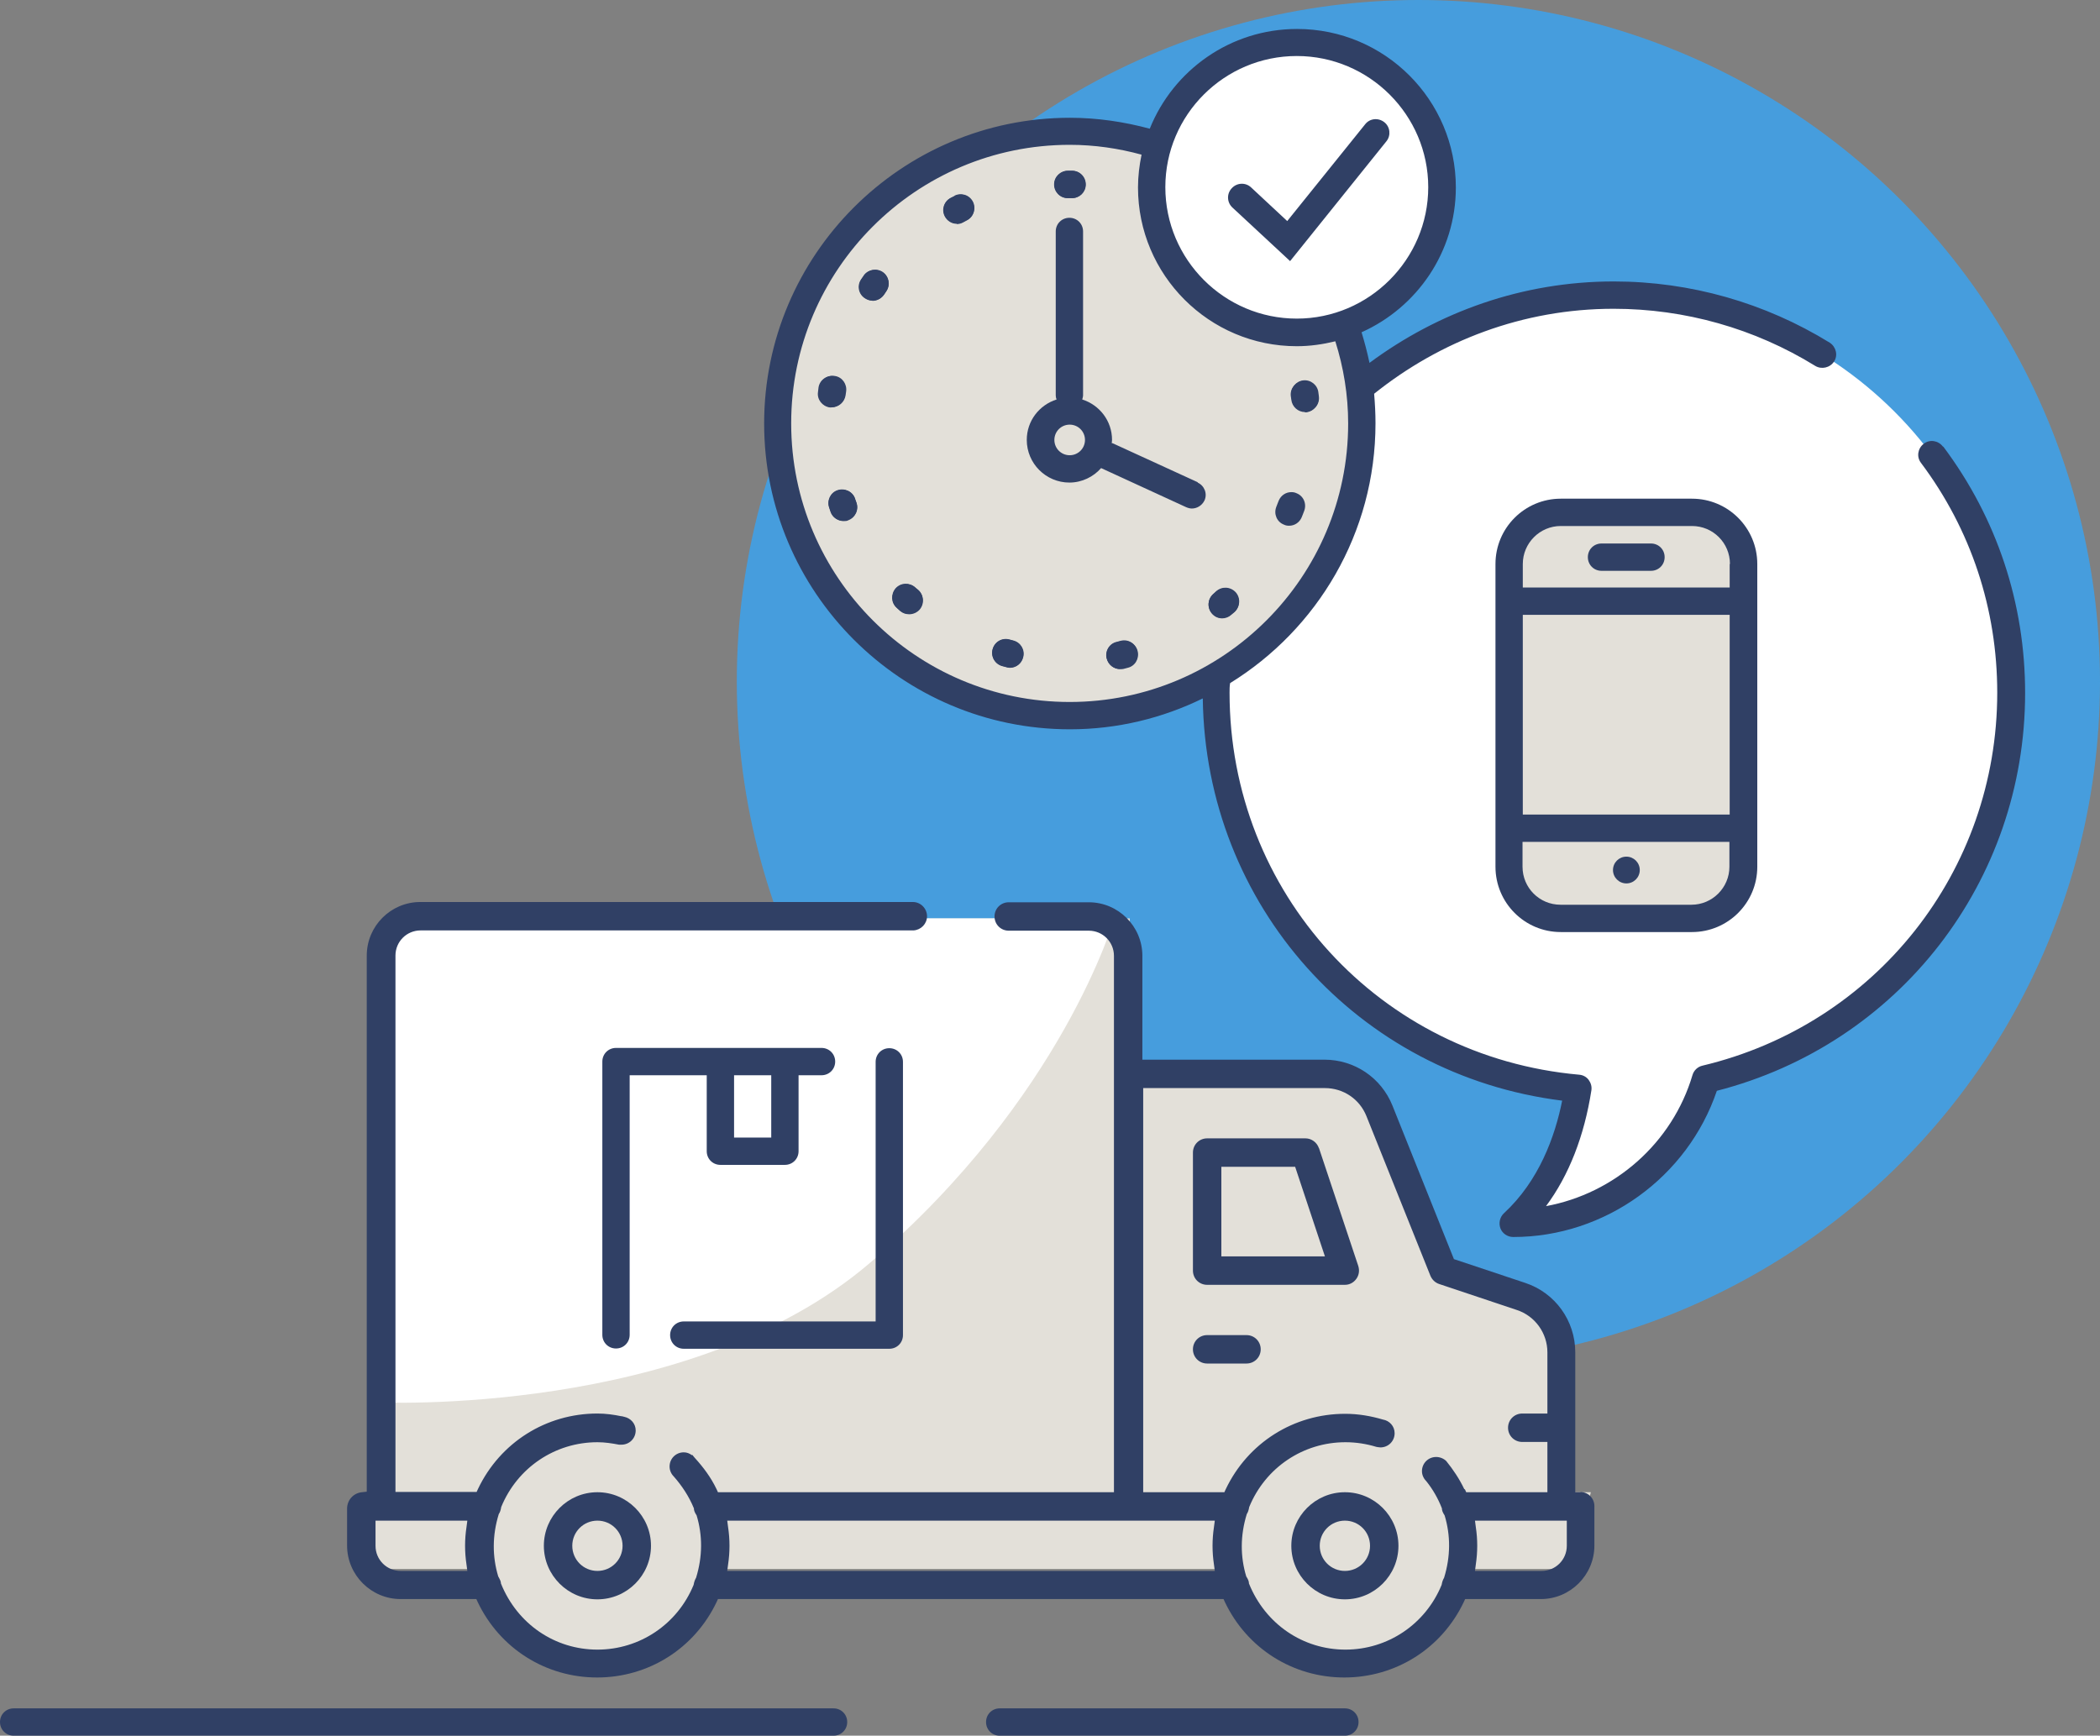
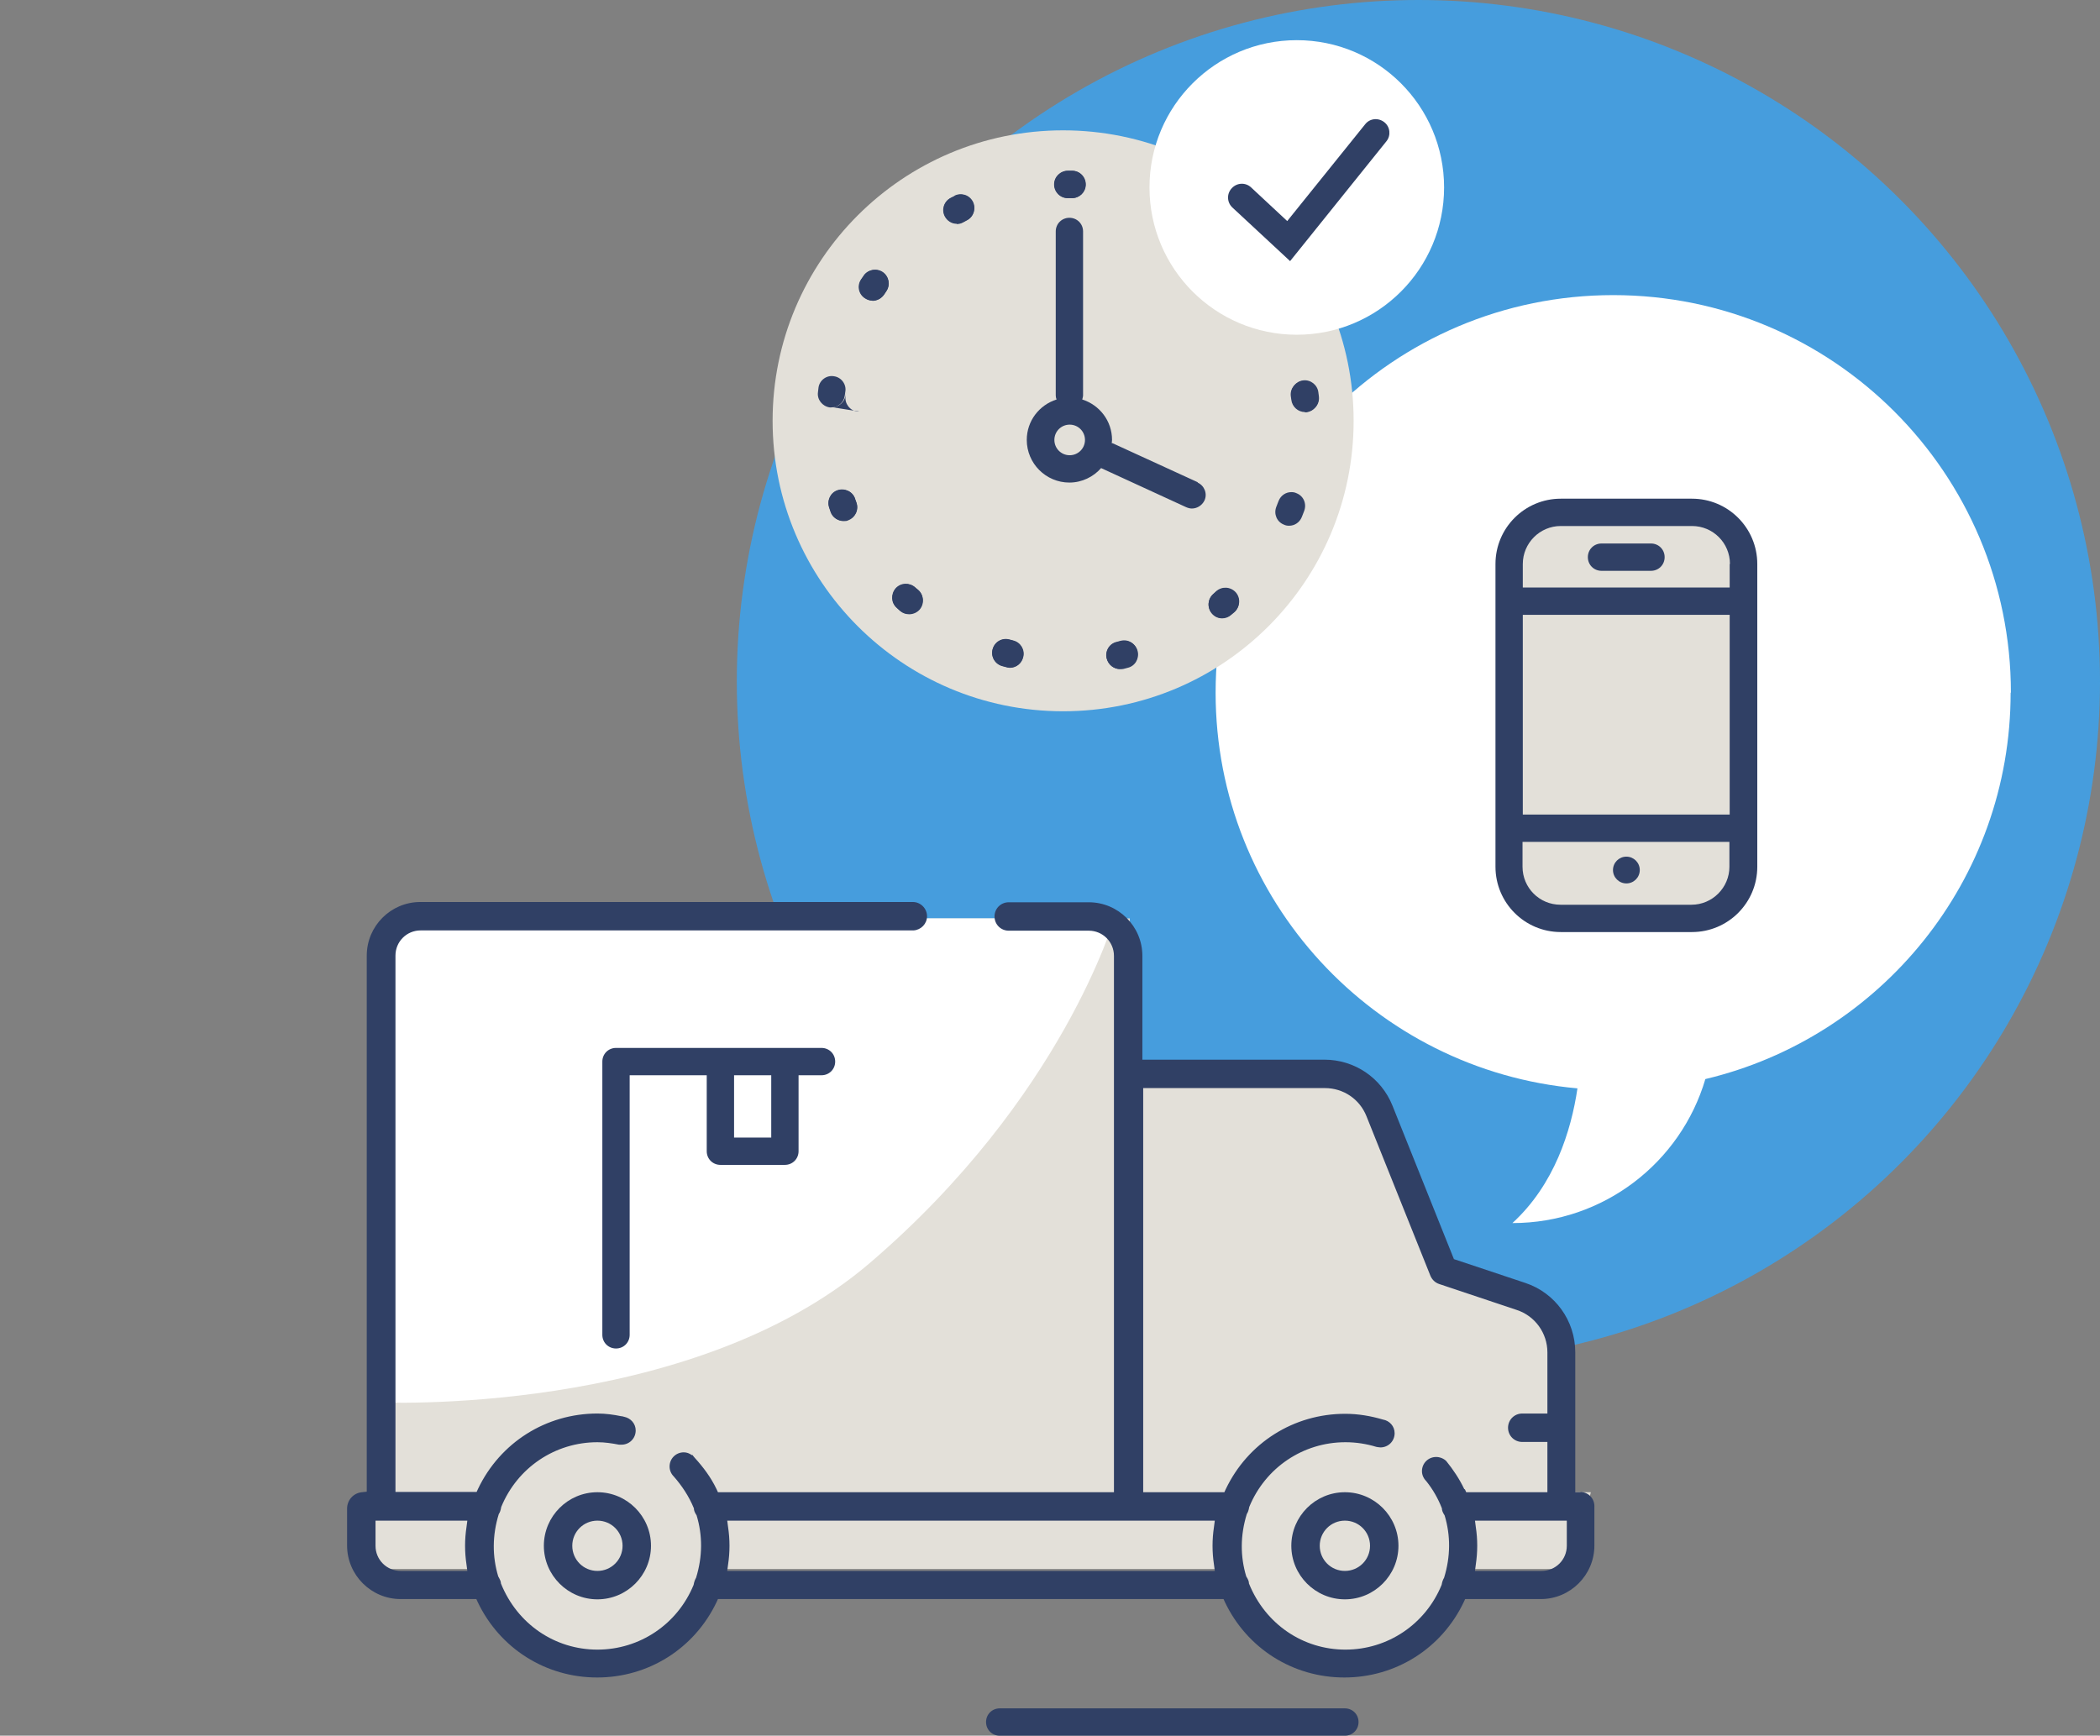
<svg xmlns="http://www.w3.org/2000/svg" viewBox="0 0 76.84 63.52">
  <rect x="0" y="0" width="76.84" height="63.52" fill="#808080" stroke="none" />
  <defs>
    <style>.ah{fill:#e3e0d9;}.ai{fill:#fff;}.aj{fill:#304065;}.ak{fill:#469ddd;}</style>
  </defs>
  <g id="a" />
  <g id="b" />
  <g id="c" />
  <g id="d" />
  <g id="e" />
  <g id="f" />
  <g id="g" />
  <g id="h" />
  <g id="i" />
  <g id="j" />
  <g id="k" />
  <g id="l" />
  <g id="m" />
  <g id="n" />
  <g id="o" />
  <g id="p" />
  <g id="q" />
  <g id="r" />
  <g id="s" />
  <g id="t" />
  <g id="u" />
  <g id="v" />
  <g id="w" />
  <g id="x" />
  <g id="y" />
  <g id="a`" />
  <g id="aa" />
  <g id="ab" />
  <g id="ac" />
  <g id="ad" />
  <g id="ae" />
  <g id="af" />
  <g id="ag">
    <g>
      <polygon class="ah" points="57.51 57.42 13.74 57.42 13.74 54.61 58.21 54.61 57.51 57.42" />
      <g>
        <circle class="ak" cx="51.9" cy="24.94" r="24.94" />
        <polygon class="ai" points="48.98 46.54 44.37 46.54 44.37 42.21 47.67 42.21 48.98 46.54" />
        <path class="ai" d="M73.58,25.35c0-8.03-6.51-14.55-14.55-14.55s-14.55,6.51-14.55,14.55c0,7.59,5.82,13.82,13.24,14.48-.23,1.55-.84,3.52-2.38,4.93,3.34,0,6.16-2.22,7.06-5.27,6.4-1.52,11.17-7.27,11.17-14.14Z" />
        <rect class="ah" x="55.22" y="18.75" width="8.57" height="14.86" rx="1.89" ry="1.89" />
        <circle class="ah" cx="38.9" cy="15.4" r="10.63" />
        <circle class="ai" cx="47.45" cy="6.86" r="5.39" />
        <circle class="ah" cx="21.86" cy="56.57" r="4.1" />
        <circle class="ah" cx="49.21" cy="56.57" r="4.1" />
        <path class="ah" d="M15.3,33.61h26.04v21.6H13.74v-20.04c0-.86,.7-1.56,1.56-1.56Z" />
        <polygon class="ah" points="57.32 55.21 41.34 55.21 41.34 39.26 49.83 39.26 52.73 46.43 56.6 47.93 57.32 55.21" />
        <path class="ai" d="M13.74,51.32v-16.14c0-.87,.7-1.57,1.57-1.57h25.46s-1.87,6.55-8.93,12.6c-6.62,5.68-18.1,5.11-18.1,5.11Z" />
        <g>
-           <path class="aj" d="M71.09,16.34c-.17-.22-.48-.27-.7-.1-.22,.17-.27,.48-.1,.7,1.83,2.44,2.79,5.35,2.79,8.41,0,6.53-4.44,12.14-10.79,13.65-.17,.04-.31,.17-.36,.34-.74,2.5-2.86,4.34-5.36,4.8,.84-1.13,1.4-2.57,1.66-4.24,.02-.14-.02-.27-.1-.38-.08-.11-.21-.18-.35-.19-7.29-.65-12.79-6.66-12.79-13.98,0-.12,0-.23,.02-.35,3.19-1.97,5.32-5.49,5.32-9.51,0-.37-.02-.73-.05-1.08,2.41-1.93,5.44-3.11,8.76-3.11,2.61,0,5.16,.72,7.38,2.09,.23,.14,.54,.07,.69-.16,.15-.23,.07-.54-.16-.69-2.37-1.46-5.1-2.24-7.9-2.24-3.35,0-6.43,1.12-8.94,2.98-.08-.38-.18-.76-.29-1.12,2.03-.91,3.45-2.94,3.45-5.3,0-3.2-2.6-5.8-5.81-5.8-2.44,0-4.53,1.51-5.39,3.65-.93-.25-1.91-.4-2.92-.4-6.17,0-11.19,5.02-11.19,11.19s5.02,11.19,11.19,11.19c1.74,0,3.39-.41,4.86-1.13,.1,7.57,5.68,13.79,13.15,14.72-.26,1.31-.85,2.94-2.13,4.12-.15,.14-.2,.36-.13,.55,.07,.19,.26,.32,.47,.32,3.36,0,6.38-2.19,7.45-5.35,6.66-1.71,11.28-7.66,11.28-14.56,0-3.28-1.03-6.39-2.99-9.01ZM47.45,2.05c2.65,0,4.81,2.16,4.81,4.8s-2.16,4.81-4.81,4.81-4.81-2.16-4.81-4.81,2.16-4.8,4.81-4.8ZM28.95,15.49c0-5.62,4.57-10.19,10.19-10.19,.91,0,1.79,.13,2.63,.36-.08,.39-.13,.79-.13,1.2,0,3.2,2.6,5.81,5.81,5.81,.49,0,.96-.07,1.41-.18,.3,.95,.47,1.96,.47,3.01,0,5.62-4.57,10.19-10.19,10.19s-10.19-4.57-10.19-10.19Z" />
          <path class="aj" d="M57.11,18.25c-1.32,0-2.39,1.07-2.39,2.39v11.08c0,1.32,1.07,2.39,2.39,2.39h4.8c1.32,0,2.39-1.07,2.39-2.39v-11.08c0-1.32-1.07-2.39-2.39-2.39h-4.8Zm-1.39,4.25h7.57v7.31h-7.57v-7.31Zm6.18,10.61h-4.8c-.77,0-1.39-.62-1.39-1.39v-.91h7.57v.91c0,.76-.62,1.39-1.39,1.39Zm1.39-12.47v.86h-7.57v-.86c0-.76,.62-1.39,1.39-1.39h4.8c.77,0,1.39,.62,1.39,1.39Z" />
          <path class="aj" d="M60.41,19.89h-1.81c-.28,0-.5,.22-.5,.5s.22,.5,.5,.5h1.81c.28,0,.5-.22,.5-.5s-.22-.5-.5-.5Z" />
          <path class="aj" d="M33.49,21.5c-.21-.18-.52-.17-.71,.04-.18,.21-.17,.52,.04,.71l.12,.11c.09,.08,.21,.12,.33,.12,.14,0,.28-.06,.38-.17,.18-.21,.16-.53-.05-.71l-.11-.09Z" />
          <path class="aj" d="M37.08,23.45l-.15-.04c-.27-.07-.54,.09-.61,.36s.09,.54,.36,.61l.15,.04s.08,.02,.12,.02c.22,0,.43-.15,.48-.38,.07-.27-.09-.54-.36-.61Z" />
-           <path class="aj" d="M30.44,14.9c.25,0,.46-.18,.5-.43l.02-.14c.04-.27-.14-.53-.41-.57-.27-.05-.53,.14-.57,.41l-.02,.17c-.04,.27,.16,.53,.43,.56,.02,0,.05,0,.07,0Z" />
+           <path class="aj" d="M30.44,14.9c.25,0,.46-.18,.5-.43l.02-.14l-.02,.17c-.04,.27,.16,.53,.43,.56,.02,0,.05,0,.07,0Z" />
          <path class="aj" d="M39.07,7.25h.16c.27,0,.49-.21,.5-.48,.01-.28-.2-.51-.48-.52h-.17c-.27,0-.49,.21-.5,.49,0,.28,.21,.5,.49,.51Z" />
          <path class="aj" d="M31.61,10.09l-.09,.13c-.15,.23-.09,.54,.13,.69,.09,.06,.18,.09,.28,.09,.16,0,.32-.08,.42-.22l.08-.12c.16-.23,.1-.54-.12-.7-.23-.16-.54-.1-.7,.12Z" />
          <path class="aj" d="M31.29,18.25c-.09-.26-.38-.39-.64-.3-.26,.09-.4,.38-.3,.64l.05,.15c.07,.2,.27,.33,.47,.33,.06,0,.12,0,.17-.03,.26-.1,.39-.38,.3-.64l-.05-.14Z" />
          <path class="aj" d="M34.93,7.17l-.14,.07c-.24,.13-.34,.43-.21,.67,.09,.17,.26,.27,.44,.27,.08,0,.16-.02,.23-.06l.13-.07c.25-.13,.34-.43,.22-.67-.13-.25-.43-.34-.67-.22Z" />
          <path class="aj" d="M46.98,19.2c.06,.03,.12,.04,.19,.04,.2,0,.38-.12,.46-.31l.04-.1h0l.05-.13c.1-.26-.02-.55-.28-.65-.06-.03-.12-.04-.19-.04-.2,0-.38,.12-.46,.31l-.04,.1h0l-.05,.13c-.1,.26,.02,.55,.28,.65Z" />
          <path class="aj" d="M47.76,15.07s.03,0,.05,0c.27-.03,.48-.27,.45-.55l-.02-.16c-.03-.27-.28-.47-.55-.44-.27,.03-.47,.28-.44,.55l.02,.14c.03,.26,.24,.45,.5,.45Z" />
          <path class="aj" d="M41.02,23.46l-.15,.04c-.27,.06-.44,.33-.37,.6,.05,.23,.26,.39,.49,.39,.04,0,.08,0,.12-.01l.15-.04c.27-.06,.43-.33,.37-.6-.06-.27-.33-.44-.6-.37Z" />
          <path class="aj" d="M44.51,21.64l-.11,.1c-.21,.18-.24,.49-.06,.71,.1,.12,.24,.18,.38,.18,.11,0,.23-.04,.32-.12l.12-.1c.21-.18,.23-.5,.05-.71-.18-.21-.5-.23-.71-.05Z" />
          <path class="aj" d="M43.83,17.65l-3.12-1.43s-.02,0-.03,0c0-.04,.01-.08,.01-.12,0-.7-.46-1.28-1.09-1.48,.01-.05,.03-.1,.03-.15v-6c0-.28-.22-.5-.5-.5s-.5,.22-.5,.5v6c0,.05,.01,.1,.03,.15-.63,.2-1.09,.78-1.09,1.48,0,.86,.7,1.56,1.56,1.56,.46,0,.88-.21,1.16-.53l3.11,1.43c.07,.03,.14,.05,.21,.05,.19,0,.37-.11,.46-.29,.12-.25,0-.55-.25-.66Zm-4.69-.99c-.31,0-.56-.25-.56-.56s.25-.56,.56-.56,.56,.25,.56,.56-.25,.56-.56,.56Z" />
          <path class="aj" d="M47.21,9.55l3.52-4.38c.17-.21,.14-.53-.08-.7-.22-.17-.53-.14-.7,.08l-2.85,3.54-1.32-1.23c-.2-.19-.52-.18-.71,.03-.19,.2-.18,.52,.03,.71l2.11,1.96Z" />
-           <path class="aj" d="M30.5,62.52H.5c-.28,0-.5,.22-.5,.5s.22,.5,.5,.5H30.5c.28,0,.5-.22,.5-.5s-.22-.5-.5-.5Z" />
          <path class="aj" d="M49.21,62.52h-12.63c-.28,0-.5,.22-.5,.5s.22,.5,.5,.5h12.63c.28,0,.5-.22,.5-.5s-.22-.5-.5-.5Z" />
-           <path class="aj" d="M25.02,49.36h7.52c.28,0,.5-.22,.5-.5v-10c0-.28-.22-.5-.5-.5s-.5,.22-.5,.5v9.5h-7.02c-.28,0-.5,.22-.5,.5s.22,.5,.5,.5Z" />
          <path class="aj" d="M26.36,42.63h2.36c.28,0,.5-.22,.5-.5v-2.78h.84c.28,0,.5-.22,.5-.5s-.22-.5-.5-.5h-7.52c-.28,0-.5,.22-.5,.5v10c0,.28,.22,.5,.5,.5s.5-.22,.5-.5v-9.5h2.82v2.78c0,.28,.22,.5,.5,.5Zm1.86-3.28v2.28h-1.36v-2.28h1.36Z" />
          <circle class="aj" cx="59.51" cy="31.84" r=".49" />
          <path class="aj" d="M21.86,54.61c-1.08,0-1.96,.88-1.96,1.96s.88,1.96,1.96,1.96,1.96-.88,1.96-1.96-.88-1.96-1.96-1.96Zm0,2.88c-.51,0-.92-.41-.92-.92s.41-.92,.92-.92,.92,.41,.92,.92-.41,.92-.92,.92Z" />
          <path class="aj" d="M49.21,54.61c-1.08,0-1.96,.88-1.96,1.96s.88,1.96,1.96,1.96,1.96-.88,1.96-1.96-.88-1.96-1.96-1.96Zm0,2.88c-.51,0-.92-.41-.92-.92s.41-.92,.92-.92,.92,.41,.92,.92-.41,.92-.92,.92Z" />
-           <path class="aj" d="M48.26,42.02c-.07-.21-.27-.36-.49-.36h-3.6c-.29,0-.52,.23-.52,.52v4.32c0,.29,.23,.52,.52,.52h5.04c.17,0,.32-.08,.42-.22,.1-.14,.12-.31,.07-.47l-1.44-4.32Zm-3.57,3.96v-3.28h2.7l1.09,3.28h-3.8Z" />
-           <path class="aj" d="M45.61,48.86h-1.44c-.29,0-.52,.23-.52,.52s.23,.52,.52,.52h1.44c.29,0,.52-.23,.52-.52s-.23-.52-.52-.52Z" />
          <path class="aj" d="M57.84,54.61h-.2v-5.12c0-1.16-.74-2.18-1.83-2.54l-2.61-.87-2.25-5.62c-.41-1.02-1.39-1.68-2.49-1.68h-6.66v-3.8c0-1.08-.88-1.96-1.96-1.96h-2.9s-.02,0-.03,0c-.29,0-.52,.23-.52,.52s.23,.52,.52,.52h2.93c.51,0,.92,.41,.92,.92v19.63h-14.49l-.05-.11c-.21-.44-.49-.81-.8-1.15-.02-.02-.03-.04-.05-.06-.01-.01-.02-.03-.03-.04-.01,0-.02,0-.03,0-.08-.06-.18-.1-.29-.1-.29,0-.52,.23-.52,.52,0,.14,.06,.27,.15,.36h0c.3,.34,.56,.73,.74,1.17,0,.08,.03,.15,.1,.26,.22,.73,.22,1.5-.02,2.28-.04,.07-.07,.14-.09,.26-.59,1.44-1.97,2.37-3.52,2.37s-2.93-.93-3.53-2.42c0-.08-.04-.15-.1-.26-.22-.73-.22-1.5,.02-2.28,.04-.06,.07-.13,.09-.26,.59-1.44,1.97-2.37,3.52-2.37,.27,0,.53,.04,.79,.09h0s.06,0,.09,0c.29,0,.52-.23,.52-.52,0-.25-.18-.45-.42-.5h0s-.05-.01-.08-.02c0,0-.02,0-.02,0h0c-.29-.06-.58-.1-.88-.1-1.88,0-3.56,1.06-4.37,2.76l-.05,.11h-2.97v-19.63c0-.51,.41-.92,.92-.92h18.04c.27-.02,.49-.24,.49-.52s-.23-.52-.52-.52H15.38c-1.08,0-1.96,.88-1.96,1.96v19.62l-.18,.02c-.31,.03-.54,.29-.54,.6v1.35c0,1.08,.88,1.96,1.96,1.96h2.77l.05,.11c.81,1.7,2.49,2.76,4.37,2.76s3.56-1.06,4.37-2.76l.05-.11h18.5l.05,.11c.81,1.7,2.49,2.76,4.37,2.76s3.56-1.06,4.37-2.76l.05-.11h2.77c1.08,0,1.96-.88,1.96-1.96v-1.44c0-.29-.23-.52-.52-.52Zm-40.77,2.65l.03,.23h-2.44c-.51,0-.92-.41-.92-.92v-.92h3.36l-.03,.23c-.07,.46-.07,.92,0,1.38Zm27.35,0l.03,.23H26.61l.03-.23c.07-.46,.07-.92,0-1.38l-.03-.23h17.84l-.03,.23c-.07,.46-.07,.92,0,1.38Zm9.16-2.76c-.18-.38-.41-.72-.66-1.03h0c-.09-.09-.23-.15-.37-.15-.29,0-.52,.23-.52,.52,0,.15,.07,.28,.17,.38h0c.23,.29,.42,.62,.56,.98,0,.08,.03,.15,.1,.26,.22,.73,.22,1.5-.02,2.28-.04,.07-.07,.14-.09,.26-.59,1.44-1.97,2.37-3.52,2.37s-2.93-.93-3.53-2.42c0-.08-.03-.15-.1-.26-.22-.73-.22-1.5,.02-2.28,.04-.06,.07-.14,.09-.26,.59-1.44,1.97-2.37,3.52-2.37,.39,0,.77,.06,1.13,.17h0s.1,.02,.15,.02c.29,0,.52-.23,.52-.52,0-.26-.19-.46-.43-.5-.44-.13-.9-.21-1.38-.21-1.88,0-3.56,1.06-4.37,2.76l-.05,.11h-2.97v-14.79h6.65c.67,0,1.27,.4,1.52,1.03l2.34,5.84c.06,.14,.17,.25,.32,.3l2.84,.95c.67,.22,1.12,.85,1.12,1.55v2.24h-.92c-.29,0-.52,.23-.52,.52s.23,.52,.52,.52h.92v1.84h-2.97l-.05-.11Zm3.75,2.07c0,.51-.41,.92-.92,.92h-2.44l.03-.23c.07-.47,.07-.92,0-1.38l-.03-.23h3.36v.92Z" />
        </g>
      </g>
      <path class="aj" d="M40.98,24.48c-.23,0-.43-.16-.49-.39-.06-.27,.1-.54,.37-.6l.15-.04c.27-.07,.54,.1,.6,.37,.06,.27-.1,.54-.37,.6l-.15,.04s-.08,.01-.12,.01Zm-4.03-.05s-.08,0-.12-.02l-.15-.04c-.27-.07-.43-.34-.36-.61s.34-.43,.61-.36l.15,.04c.27,.07,.43,.34,.36,.61-.06,.23-.26,.38-.48,.38Zm7.77-1.81c-.14,0-.28-.06-.38-.18-.18-.21-.15-.53,.06-.71l.11-.1c.21-.18,.52-.16,.71,.05,.18,.21,.16,.52-.05,.71l-.12,.1c-.09,.08-.21,.12-.32,.12Zm-11.46-.15c-.12,0-.23-.04-.33-.12l-.12-.11c-.21-.18-.22-.5-.04-.71,.19-.21,.5-.22,.71-.04l.11,.09c.21,.18,.23,.5,.05,.71-.1,.12-.24,.17-.38,.17Zm-2.4-3.41c-.2,0-.4-.12-.47-.33l-.05-.15c-.09-.26,.04-.55,.3-.64,.26-.09,.55,.04,.64,.3l.05,.14c.1,.26-.04,.55-.3,.64-.06,.02-.12,.03-.17,.03Zm16.89-3.98c-.25,0-.47-.19-.5-.45l-.02-.14c-.03-.27,.17-.52,.44-.55,.27-.03,.52,.17,.55,.44l.02,.16c.03,.27-.17,.52-.45,.55-.02,0-.03,0-.05,0Zm-17.32-.17s-.04,0-.07,0c-.27-.04-.47-.29-.43-.56l.02-.17c.04-.27,.3-.46,.57-.41,.27,.04,.46,.3,.41,.57l-.02,.14c-.03,.25-.25,.43-.5,.43Zm1.49-3.91c-.1,0-.19-.03-.28-.09-.23-.15-.29-.46-.13-.69l.09-.13c.16-.23,.47-.28,.7-.12,.23,.16,.28,.47,.12,.7l-.08,.12c-.1,.14-.25,.22-.42,.22Zm3.09-2.81c-.18,0-.35-.1-.44-.27-.13-.25-.03-.55,.21-.67l.14-.07c.25-.13,.55-.03,.67,.22,.13,.25,.03,.55-.22,.67l-.13,.07c-.07,.04-.15,.06-.23,.06Zm4.21-.94h-.16c-.28,0-.5-.24-.49-.51,0-.27,.23-.49,.5-.49h.17c.28,.01,.49,.25,.48,.52-.01,.27-.23,.48-.5,.48Z" />
    </g>
  </g>
</svg>